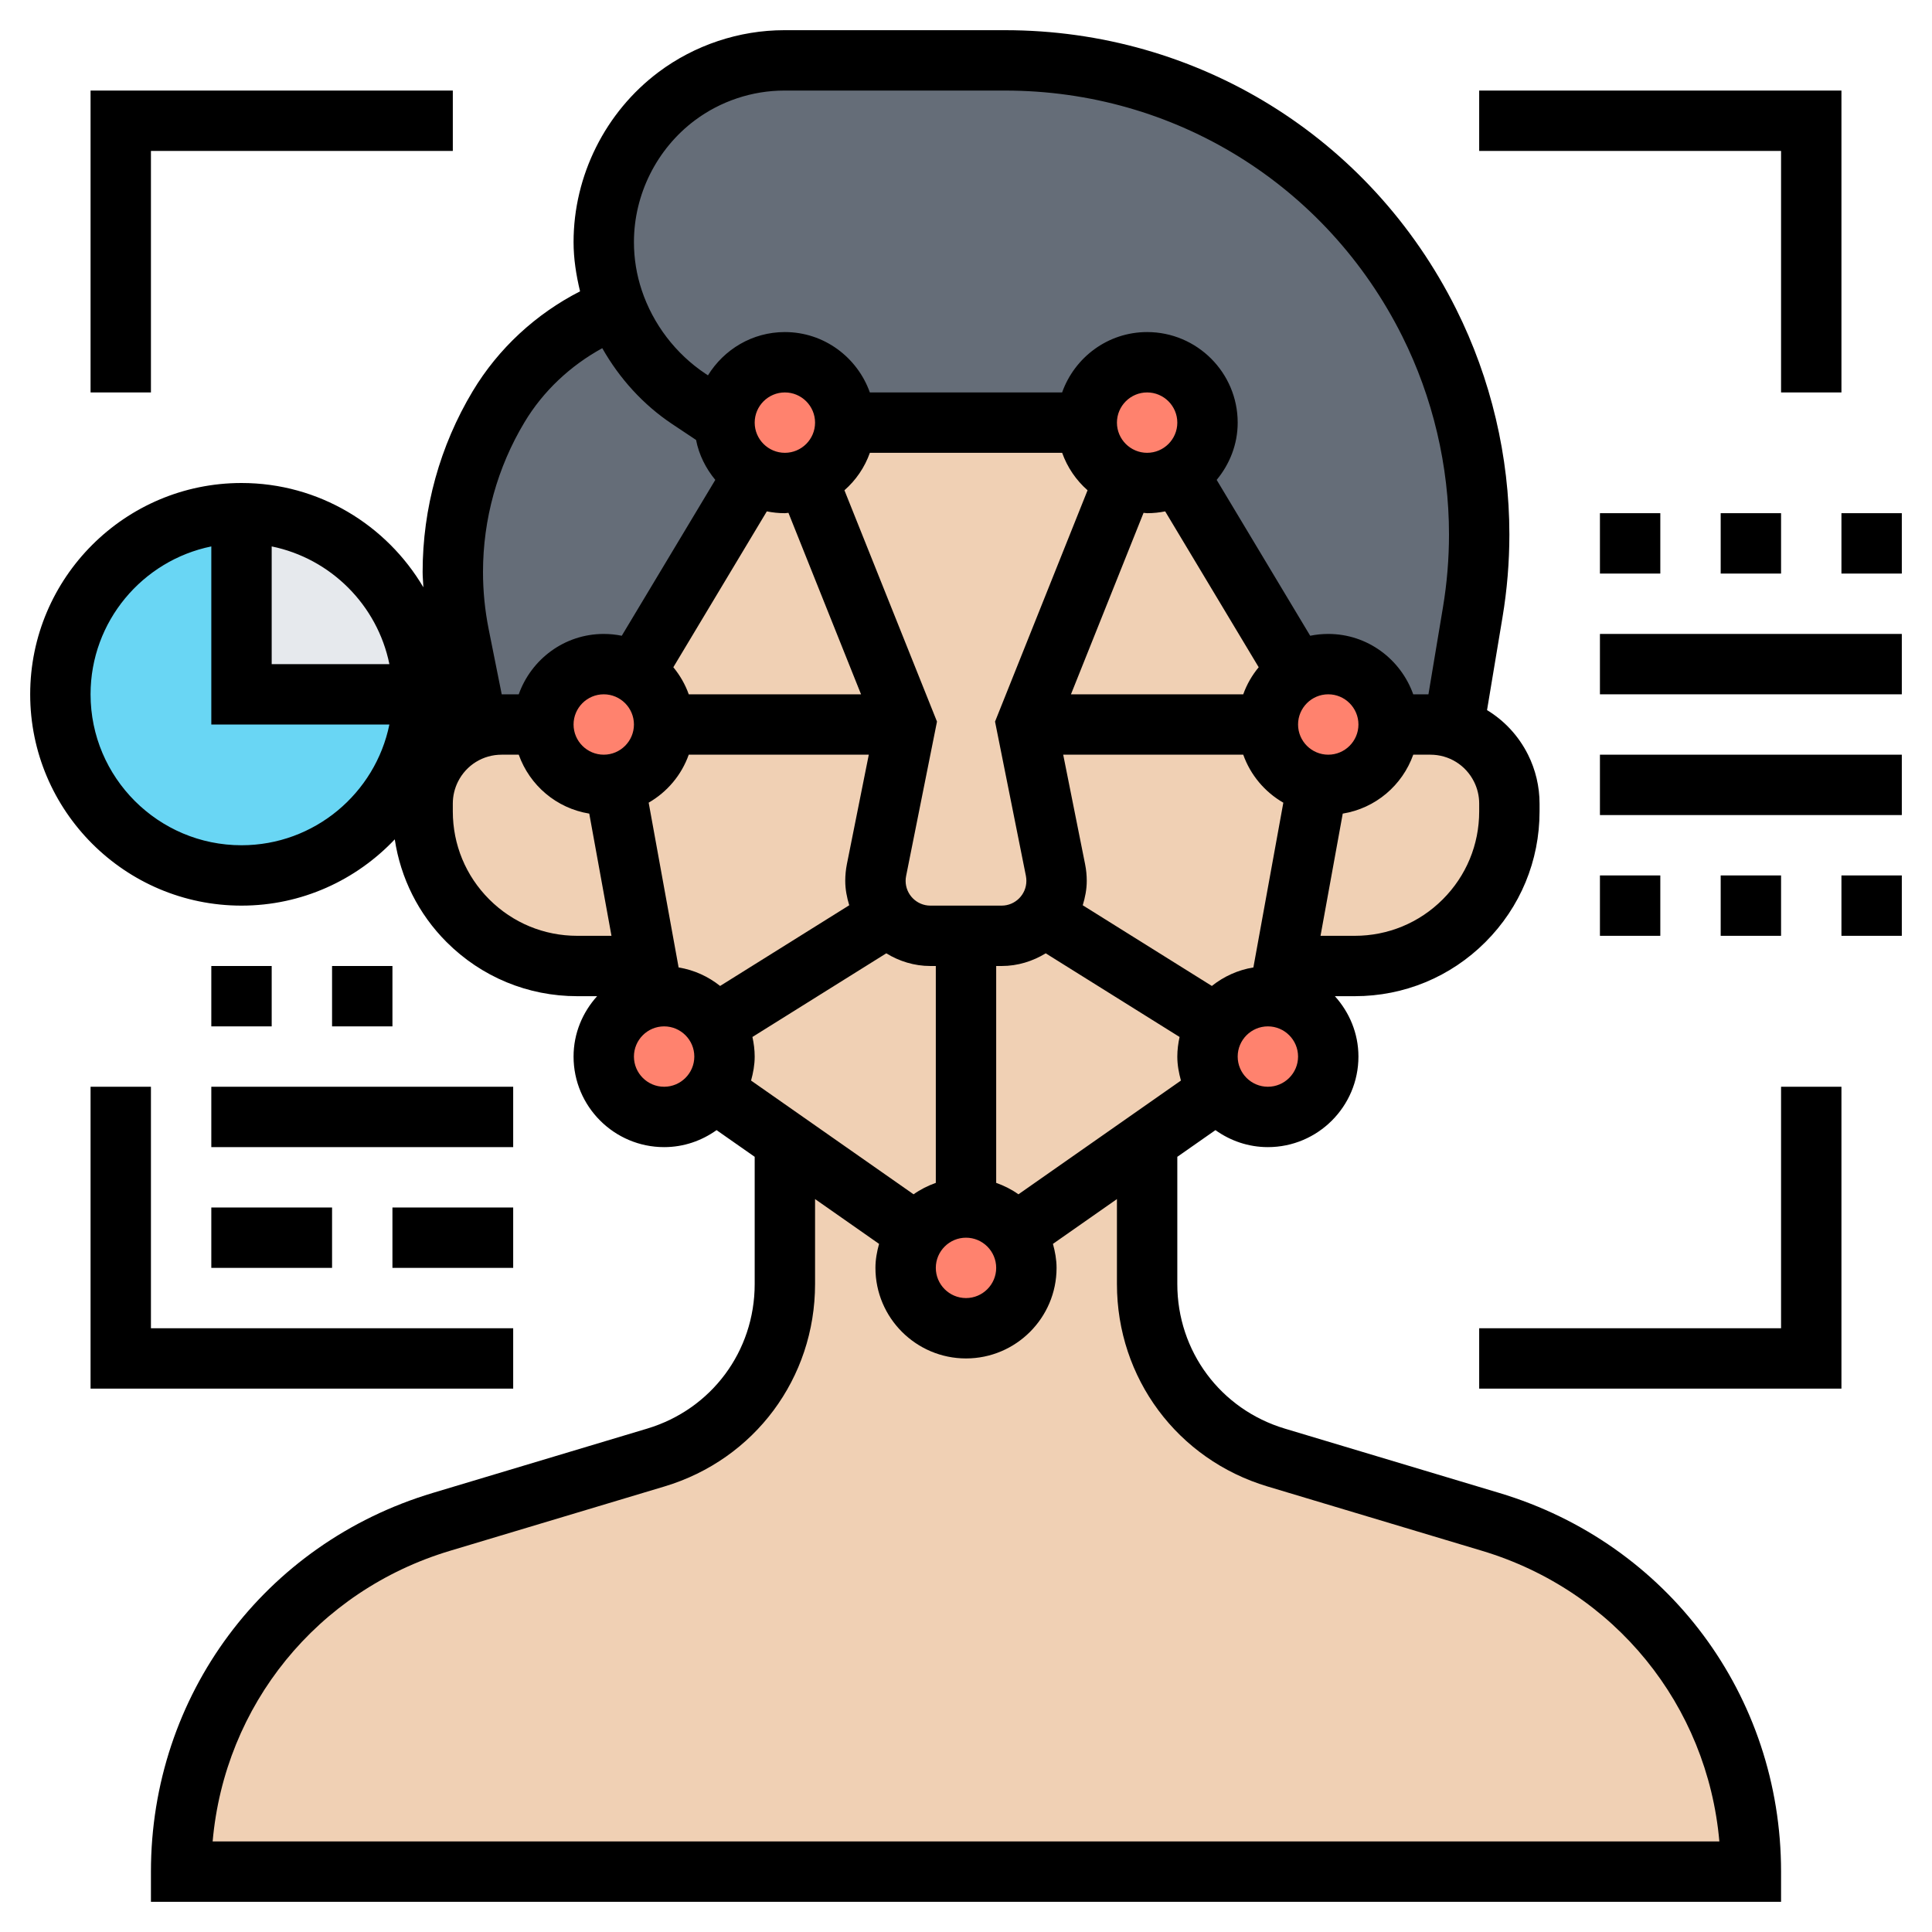
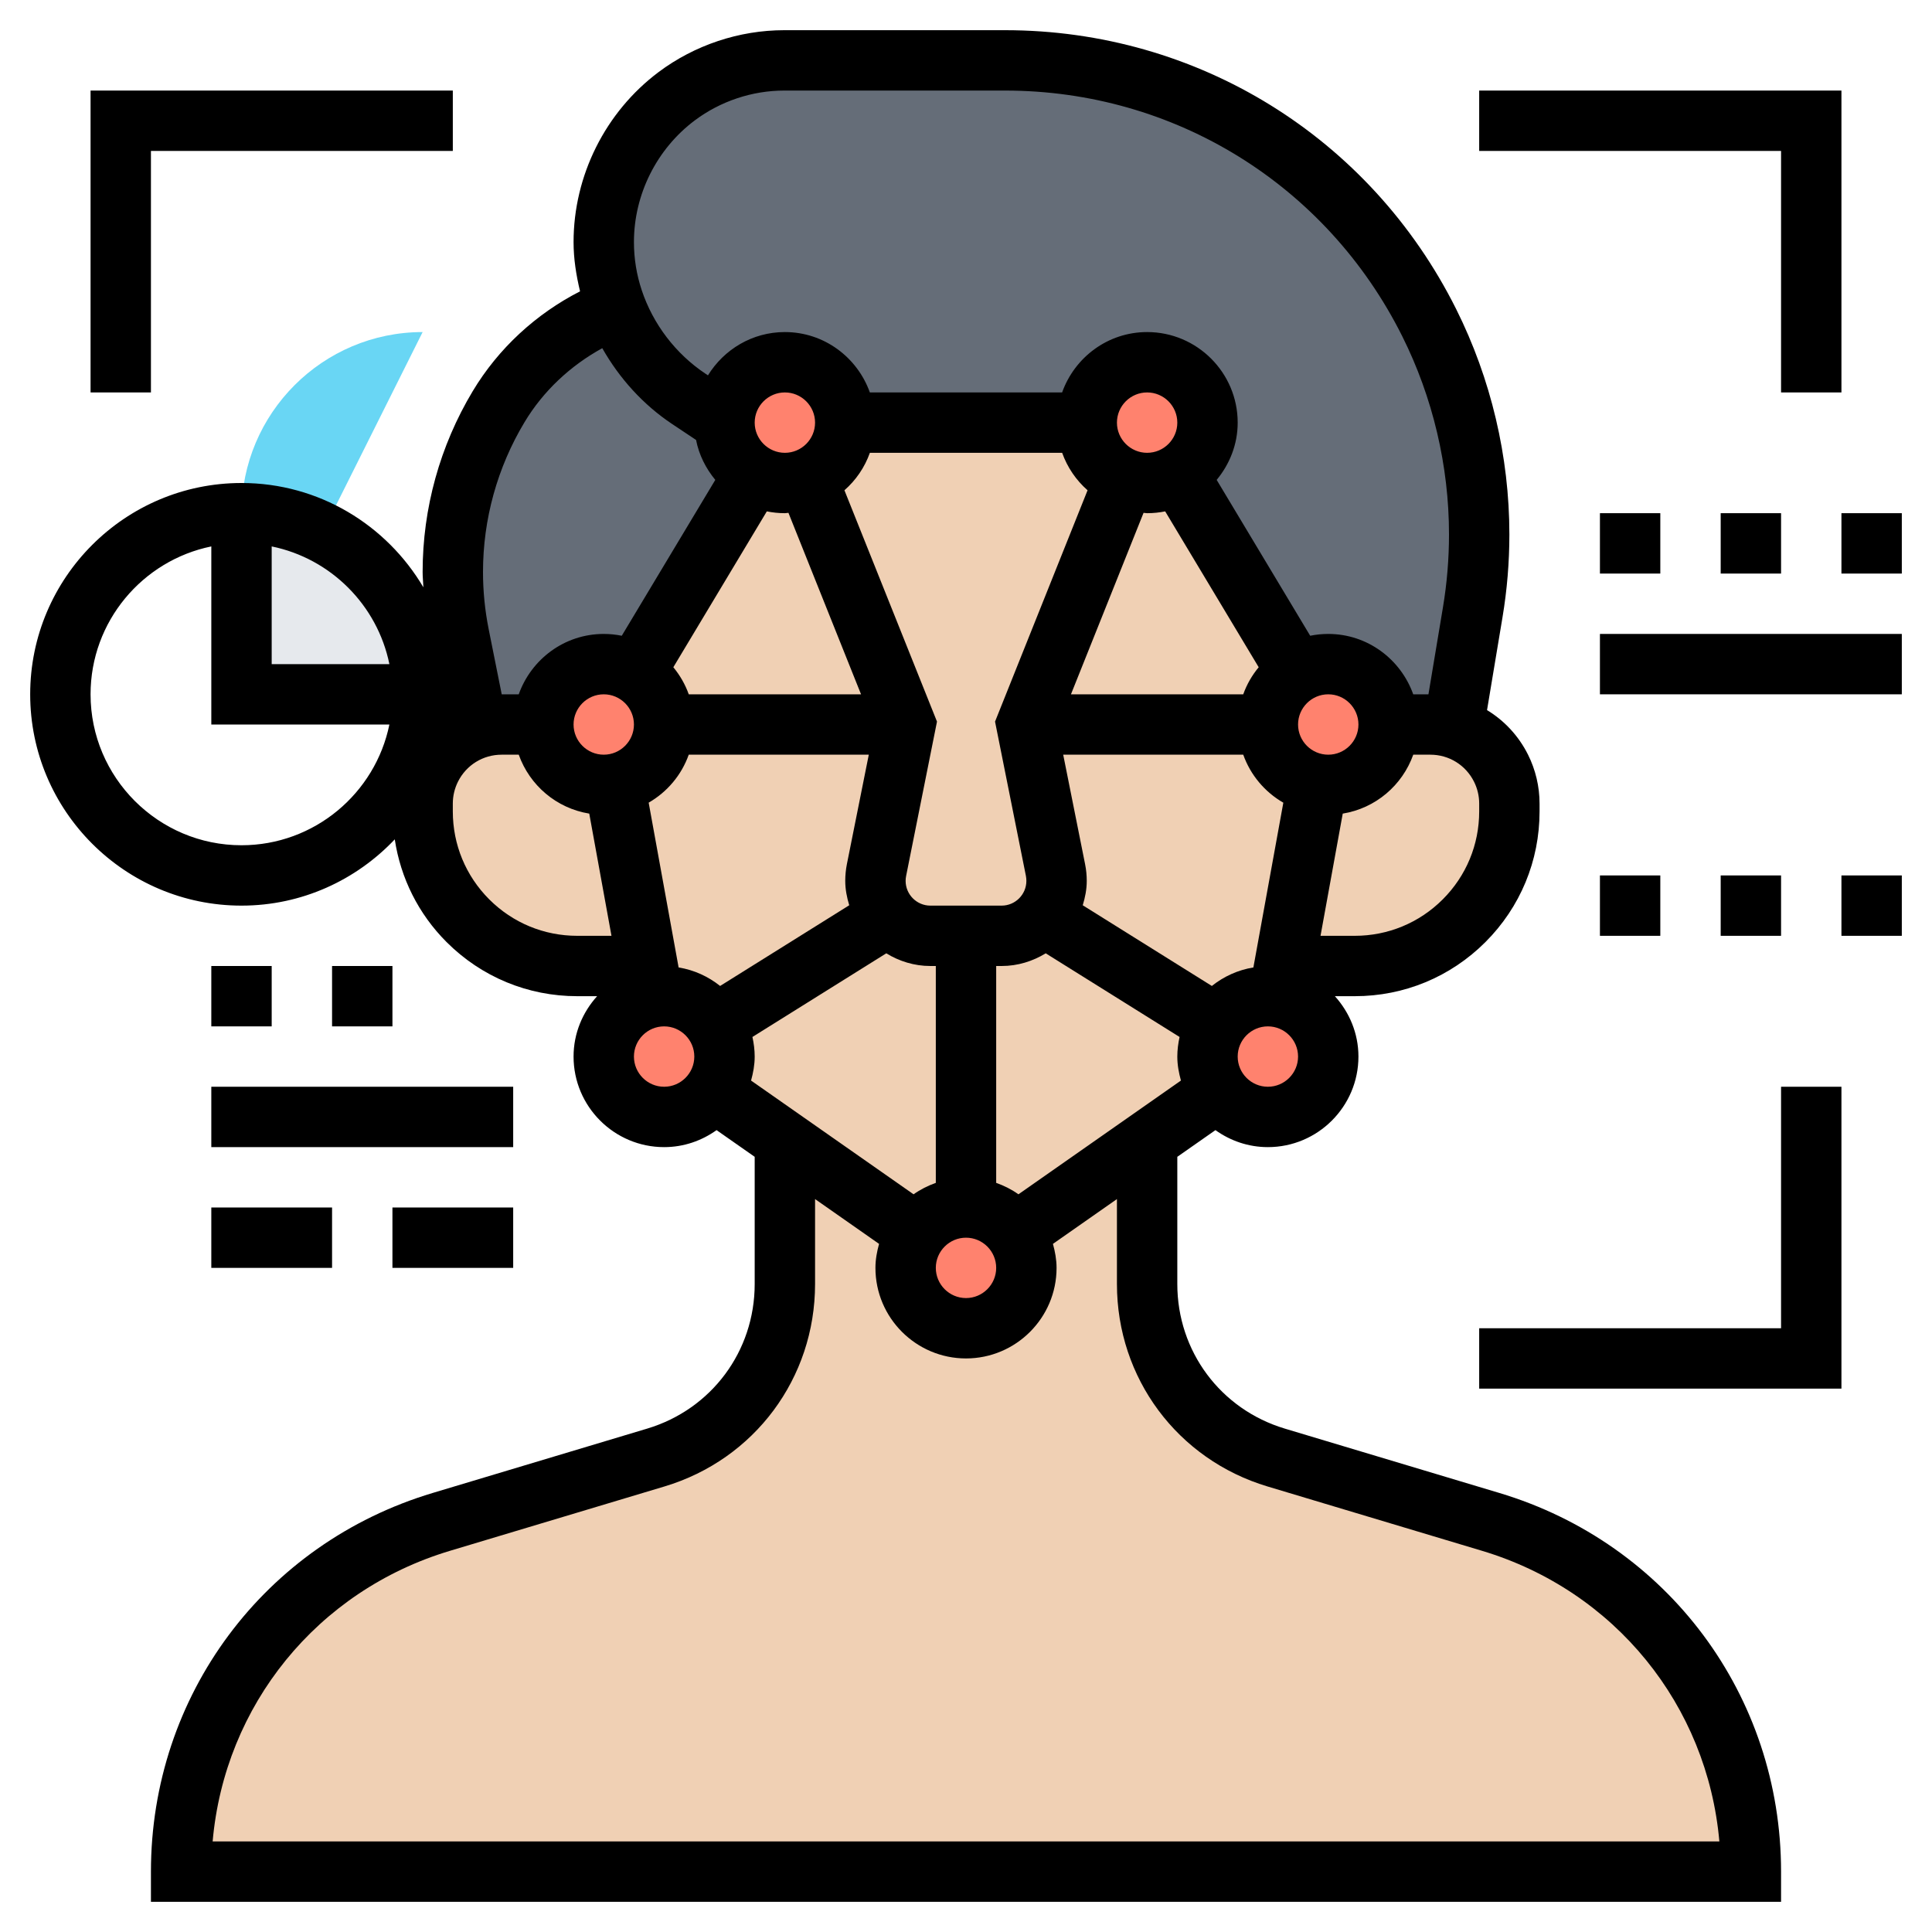
<svg xmlns="http://www.w3.org/2000/svg" id="_x33_0" enable-background="new 0 0 64 64" height="512" viewBox="0 0 64 64" width="512">
  <g>
    <g>
      <g>
-         <path d="m8 23h6c0 3.31-2.69 6-6 6s-6-2.69-6-6 2.69-6 6-6z" fill="#69d6f4" />
+         <path d="m8 23h6s-6-2.69-6-6 2.69-6 6-6z" fill="#69d6f4" />
      </g>
      <g>
        <path d="m14 23h-6v-6c3.31 0 6 2.69 6 6z" fill="#e6e9ed" />
      </g>
      <g>
        <path d="m58 62h-52c0-5.34 3.5-10.05 8.62-11.59l7.1-2.13c2.54-.76 4.28-3.09 4.28-5.74v-4.74l4.36 3.05c-.23.33-.36.72-.36 1.15 0 1.1.9 2 2 2s2-.9 2-2c0-.43-.13-.82-.36-1.15l4.36-3.05v4.74c0 2.65 1.74 4.98 4.28 5.74l7.1 2.13c2.56.77 4.72 2.33 6.23 4.37s2.39 4.55 2.39 7.22z" fill="#f0d0b4" />
      </g>
      <g>
        <path d="m50 26.62v.26c0 1.36-.54 2.66-1.5 3.62s-2.26 1.5-3.62 1.5h-2.33l1.09-6.03c.12.02.24.03.36.03 1.1 0 2-.9 2-2h1.38c.27 0 .53.04.77.12.67.2 1.25.68 1.57 1.33.19.36.28.76.28 1.17z" fill="#f0d0b4" />
      </g>
      <g>
        <path d="m49 17.7c0 .87-.07 1.73-.21 2.58l-.64 3.83v.01c-.24-.08-.5-.12-.77-.12h-1.38c0-1.1-.9-2-2-2-.38 0-.73.1-1.03.28l-3.94-6.56c.58-.36.97-1 .97-1.72 0-1.1-.9-2-2-2s-2 .9-2 2h-8c0-1.1-.9-2-2-2s-2 .9-2 2l-1.18-.79c-1.1-.72-1.93-1.78-2.4-3-.04-.09-.08-.18-.11-.28-.21-.62-.31-1.26-.31-1.91 0-.95.22-1.87.64-2.7s1.02-1.56 1.78-2.13c1.02-.77 2.27-1.19 3.56-1.19h7.31c5.95 0 11.39 3.36 14.05 8.68v.01c1.09 2.18 1.66 4.58 1.66 7.01z" fill="#656d78" />
      </g>
      <g>
        <path d="m44 22c1.1 0 2 .9 2 2s-.9 2-2 2c-.12 0-.24-.01-.36-.03-.93-.18-1.64-.99-1.64-1.97 0-.72.39-1.36.97-1.72.3-.18.65-.28 1.03-.28z" fill="#ff826e" />
      </g>
      <g>
        <path d="m42.36 33.03c.93.18 1.64.99 1.64 1.97 0 1.1-.9 2-2 2-.67 0-1.27-.34-1.64-.85-.23-.33-.36-.72-.36-1.15 0-.39.11-.75.3-1.06.36-.56.99-.94 1.7-.94.12 0 .24.01.36.03z" fill="#ff826e" />
      </g>
      <g>
        <path d="m38 12c1.1 0 2 .9 2 2 0 .72-.39 1.36-.97 1.72-.3.18-.65.28-1.03.28-.26 0-.51-.05-.74-.14-.74-.3-1.26-1.02-1.26-1.86 0-1.1.9-2 2-2z" fill="#ff826e" />
      </g>
      <g>
        <path d="m33.64 40.85c.23.33.36.72.36 1.15 0 1.1-.9 2-2 2s-2-.9-2-2c0-.43.13-.82.36-1.15.37-.51.97-.85 1.64-.85s1.27.34 1.64.85z" fill="#ff826e" />
      </g>
      <g>
        <path d="m42 24c0-.72.39-1.36.97-1.72l-3.94-6.56c-.3.18-.65.28-1.03.28-.26 0-.51-.05-.74-.14-.74-.3-1.26-1.02-1.26-1.86h-8c0 .84-.52 1.56-1.26 1.86-.23.09-.48.14-.74.14-.38 0-.73-.1-1.03-.28l-3.94 6.57c.58.35.97.99.97 1.71 0 .98-.71 1.79-1.64 1.97l1.09 6.03.19 1.03c.12-.02.24-.03.36-.03.71 0 1.34.38 1.7.94.19.31.3.67.3 1.06 0 .43-.13.82-.36 1.15l2.36 1.65 4.36 3.05c.37-.51.97-.85 1.64-.85s1.27.34 1.64.85l4.36-3.05 2.36-1.65c-.23-.33-.36-.72-.36-1.15 0-.39.11-.75.3-1.06.36-.56.99-.94 1.7-.94.12 0 .24.01.36.03l.19-1.03 1.09-6.03c-.93-.18-1.64-.99-1.64-1.97z" fill="#f0d0b4" />
      </g>
      <g>
        <path d="m26 12c1.1 0 2 .9 2 2 0 .84-.52 1.56-1.26 1.86-.23.09-.48.14-.74.14-.38 0-.73-.1-1.03-.28-.58-.36-.97-1-.97-1.72 0-1.1.9-2 2-2z" fill="#ff826e" />
      </g>
      <g>
        <path d="m24.97 15.72-3.94 6.57c-.3-.19-.65-.29-1.03-.29-1.1 0-2 .9-2 2h-1.38c-.28 0-.55.04-.8.13v-.01l-.61-3.09c-.14-.68-.21-1.38-.21-2.08 0-1.93.52-3.82 1.52-5.48.89-1.49 2.27-2.64 3.89-3.26h.01c.47 1.22 1.3 2.28 2.4 3l1.18.79c0 .72.39 1.36.97 1.72z" fill="#656d78" />
      </g>
      <g>
        <path d="m23.7 33.94c.19.31.3.67.3 1.06 0 .43-.13.82-.36 1.15-.37.51-.97.85-1.64.85-1.1 0-2-.9-2-2 0-.98.71-1.79 1.64-1.97.12-.02.24-.03.36-.03.71 0 1.34.38 1.7.94z" fill="#ff826e" />
      </g>
      <g>
        <path d="m21.03 22.29c.58.35.97.99.97 1.71 0 .98-.71 1.79-1.64 1.97-.12.02-.24.03-.36.03-1.1 0-2-.9-2-2s.9-2 2-2c.38 0 .73.1 1.03.29z" fill="#ff826e" />
      </g>
      <g>
        <path d="m20.36 25.97 1.09 6.03h-2.33c-1.36 0-2.66-.54-3.62-1.5s-1.5-2.26-1.5-3.62v-.26c0-.41.09-.81.28-1.17.32-.64.88-1.11 1.54-1.32.25-.09.52-.13.8-.13h1.38c0 1.1.9 2 2 2 .12 0 .24-.01.36-.03z" fill="#f0d0b4" />
      </g>
    </g>
    <g>
      <path d="m49.667 49.456-7.104-2.131c-2.131-.639-3.563-2.564-3.563-4.789v-4.215l1.263-.884c.491.351 1.088.563 1.737.563 1.654 0 3-1.346 3-3 0-.771-.301-1.468-.78-2h.659c1.635 0 3.172-.637 4.328-1.793s1.793-2.693 1.793-4.328v-.261c0-.559-.132-1.118-.382-1.618-.313-.626-.788-1.131-1.358-1.477l.513-3.079c.151-.902.227-1.825.227-2.742 0-2.577-.609-5.156-1.764-7.466-2.849-5.697-8.575-9.236-14.944-9.236h-7.312c-1.491 0-2.97.493-4.164 1.388-1.763 1.322-2.816 3.428-2.816 5.632 0 .553.087 1.096.215 1.631-1.463.747-2.708 1.894-3.556 3.308-1.085 1.808-1.659 3.878-1.659 5.988 0 .169.018.338.025.508-1.219-2.064-3.46-3.455-6.025-3.455-3.86 0-7 3.14-7 7s3.14 7 7 7c1.999 0 3.8-.847 5.077-2.195.194 1.282.782 2.467 1.716 3.402 1.156 1.156 2.693 1.793 4.328 1.793h.659c-.48.532-.78 1.229-.78 2 0 1.654 1.346 3 3 3 .649 0 1.246-.212 1.737-.563l1.263.884v4.215c0 2.226-1.432 4.15-3.563 4.789l-7.103 2.131c-5.583 1.674-9.334 6.715-9.334 12.544v1h54v-1c0-5.829-3.751-10.87-9.333-12.544zm-15.93-9.893c-.225-.161-.473-.285-.737-.379v-7.184h.18c.537 0 1.033-.159 1.461-.42l4.434 2.771c-.046.21-.075.426-.075.649 0 .277.05.54.12.795zm-3.474 0-5.383-3.768c.07-.255.12-.518.12-.795 0-.223-.029-.439-.075-.649l4.434-2.771c.427.261.924.42 1.461.42h.18v7.184c-.264.095-.513.219-.737.379zm-7.783-7.515-.992-5.459c.614-.354 1.087-.913 1.328-1.59h5.964l-.726 3.628c-.036.183-.054.368-.054.553 0 .283.054.55.132.808l-4.277 2.673c-.392-.312-.859-.529-1.375-.613zm6.336-17.048h6.369c.173.484.463.908.842 1.241l-3.065 7.663 1.023 5.114c.01.054.015.108.015.162 0 .452-.368.82-.82.82h-2.36c-.452 0-.82-.368-.82-.82 0-.054.005-.108.016-.161l1.023-5.115-3.066-7.663c.379-.333.67-.756.843-1.241zm12.704 17.048c-.516.084-.983.3-1.376.613l-4.277-2.673c.079-.258.133-.525.133-.808 0-.185-.018-.37-.055-.553l-.725-3.627h5.964c.241.676.714 1.236 1.328 1.59zm2.48-7.048c-.551 0-1-.449-1-1s.449-1 1-1 1 .449 1 1-.449 1-1 1zm-2.816-2h-5.707l2.405-6.012c.04.002.078.012.118.012.205 0 .404-.021.598-.06l3.098 5.163c-.22.266-.394.566-.512.897zm-3.184-8c-.551 0-1-.449-1-1s.449-1 1-1 1 .449 1 1-.449 1-1 1zm-12 0c-.551 0-1-.449-1-1s.449-1 1-1 1 .449 1 1-.449 1-1 1zm-.598 1.94c.194.039.393.06.598.06.04 0 .078-.01.118-.012l2.405 6.012h-5.707c-.118-.331-.292-.631-.511-.897zm-4.402 7.06c0 .551-.449 1-1 1s-1-.449-1-1 .449-1 1-1 1 .449 1 1zm12 18c0 .551-.449 1-1 1s-1-.449-1-1 .449-1 1-1 1 .449 1 1zm9-6c-.551 0-1-.449-1-1s.449-1 1-1 1 .449 1 1-.449 1-1 1zm7-9.121c0 1.101-.429 2.136-1.207 2.914s-1.814 1.207-2.914 1.207h-1.135l.736-4.048c1.089-.177 1.974-.937 2.336-1.952h.566c.617 0 1.171.343 1.447.895.112.223.171.473.171.723zm-25.984-22.891c.85-.637 1.902-.988 2.964-.988h7.312c5.606 0 10.647 3.115 13.158 8.136 1.014 2.028 1.55 4.298 1.55 6.566 0 .807-.067 1.619-.2 2.414l-.481 2.884h-.504c-.414-1.161-1.514-2-2.816-2-.205 0-.404.021-.597.06l-3.098-5.163c.428-.518.696-1.174.696-1.897 0-1.654-1.346-3-3-3-1.302 0-2.402.839-2.816 2h-6.369c-.414-1.161-1.514-2-2.816-2-1.079 0-2.018.577-2.547 1.434l-.083-.055c-.986-.658-1.736-1.64-2.111-2.766-.171-.514-.258-1.05-.258-1.593 0-1.578.753-3.085 2.016-4.032zm-5.642 10c.621-1.036 1.523-1.876 2.577-2.454.566.998 1.351 1.869 2.31 2.509l.797.531c.097.499.326.946.637 1.323l-3.098 5.163c-.193-.039-.392-.06-.597-.06-1.302 0-2.402.839-2.816 2h-.564l-.433-2.163c-.124-.622-.187-1.257-.187-1.89 0-1.747.475-3.462 1.374-4.959zm-4.475 8.012h-3.899v-3.899c1.956.399 3.5 1.943 3.899 3.899zm-4.899 6c-2.757 0-5-2.243-5-5 0-2.414 1.721-4.434 4-4.899v5.899h5.899c-.465 2.279-2.485 4-4.899 4zm8.207 1.793c-.778-.778-1.207-1.814-1.207-2.914v-.261c0-.25.059-.5.171-.724.276-.551.83-.894 1.447-.894h.566c.362 1.015 1.247 1.775 2.336 1.952l.736 4.048h-1.135c-1.1 0-2.136-.429-2.914-1.207zm5.793 6.207c-.551 0-1-.449-1-1s.449-1 1-1 1 .449 1 1-.449 1-1 1zm-14.956 25c.396-4.507 3.457-8.306 7.864-9.628l7.103-2.131c2.984-.895 4.989-3.59 4.989-6.705v-2.815l2.12 1.484c-.07.255-.12.518-.12.795 0 1.654 1.346 3 3 3s3-1.346 3-3c0-.277-.05-.54-.12-.795l2.12-1.484v2.815c0 3.116 2.005 5.81 4.988 6.705l7.104 2.131c4.408 1.322 7.468 5.121 7.864 9.628z" />
-       <path d="m3 36v10h14v-2h-12v-8z" />
      <path d="m5 5h10v-2h-12v10h2z" />
      <path d="m59 44h-10v2h12v-10h-2z" />
      <path d="m59 13h2v-10h-12v2h10z" />
      <path d="m53 21h10v2h-10z" />
-       <path d="m53 25h10v2h-10z" />
      <path d="m53 29h2v2h-2z" />
      <path d="m57 29h2v2h-2z" />
      <path d="m61 29h2v2h-2z" />
      <path d="m53 17h2v2h-2z" />
      <path d="m57 17h2v2h-2z" />
      <path d="m61 17h2v2h-2z" />
      <path d="m7 36h10v2h-10z" />
      <path d="m7 32h2v2h-2z" />
      <path d="m11 32h2v2h-2z" />
      <path d="m7 40h4v2h-4z" />
      <path d="m13 40h4v2h-4z" />
    </g>
  </g>
</svg>